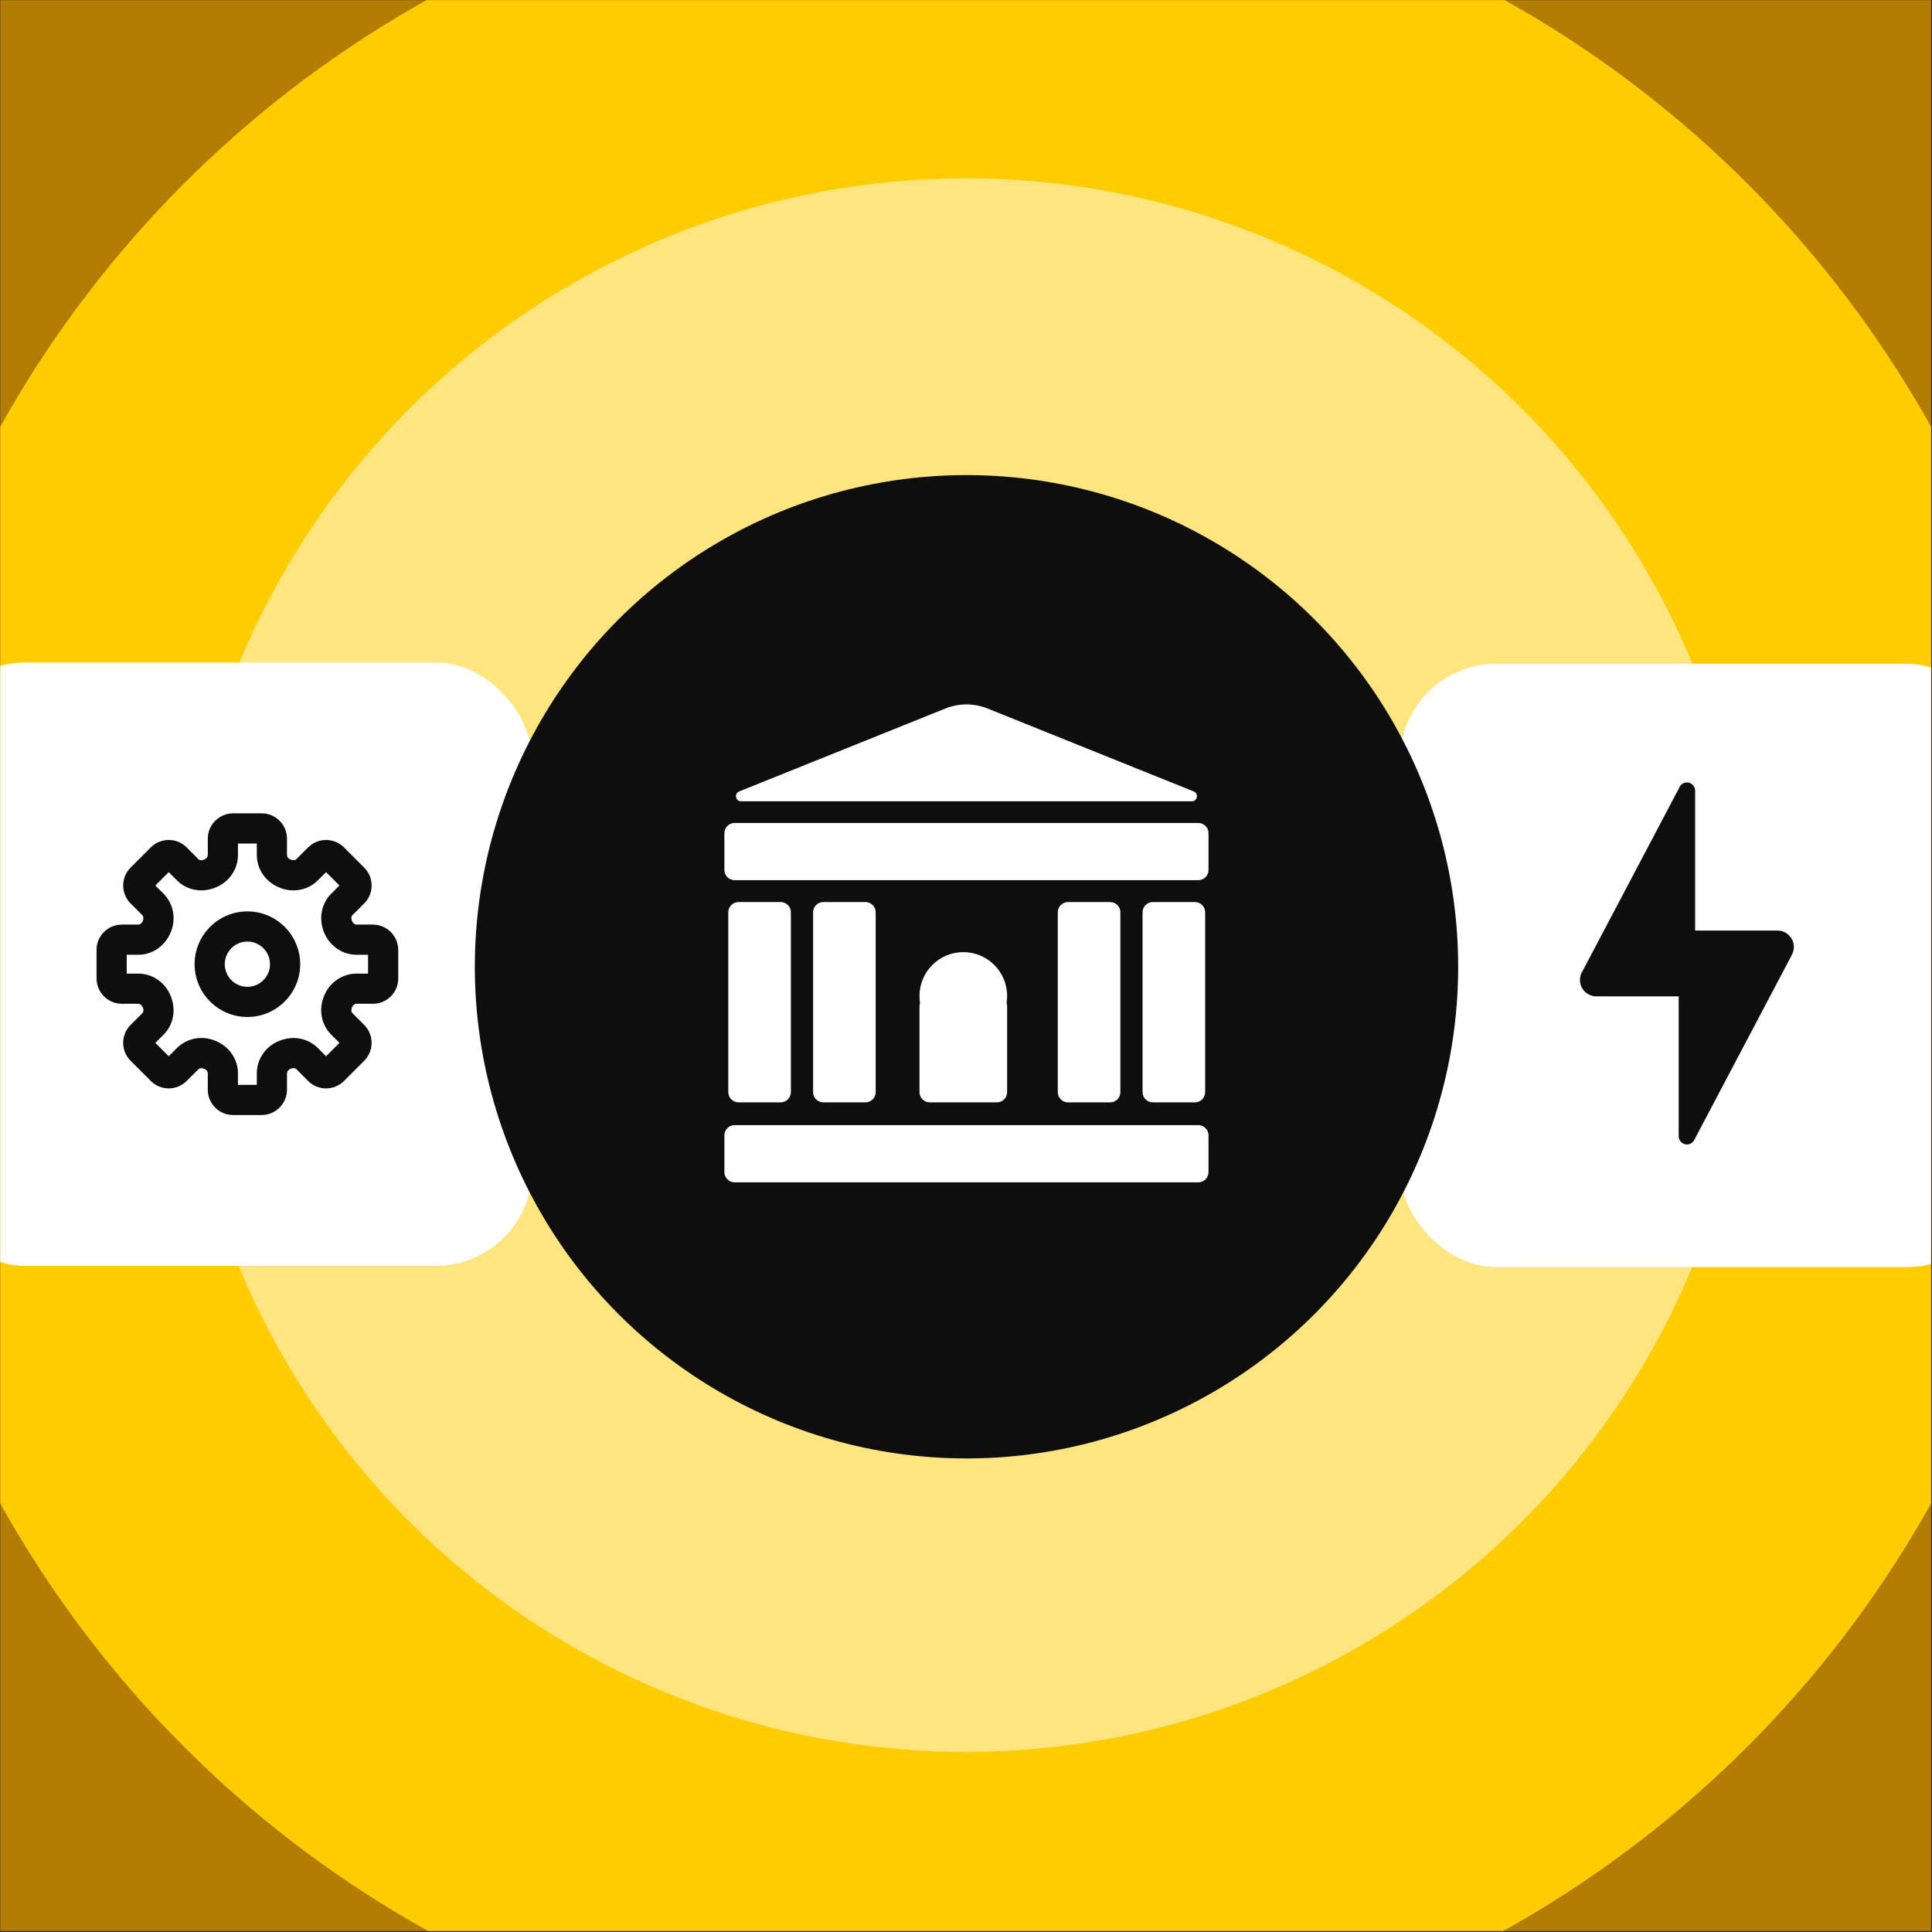
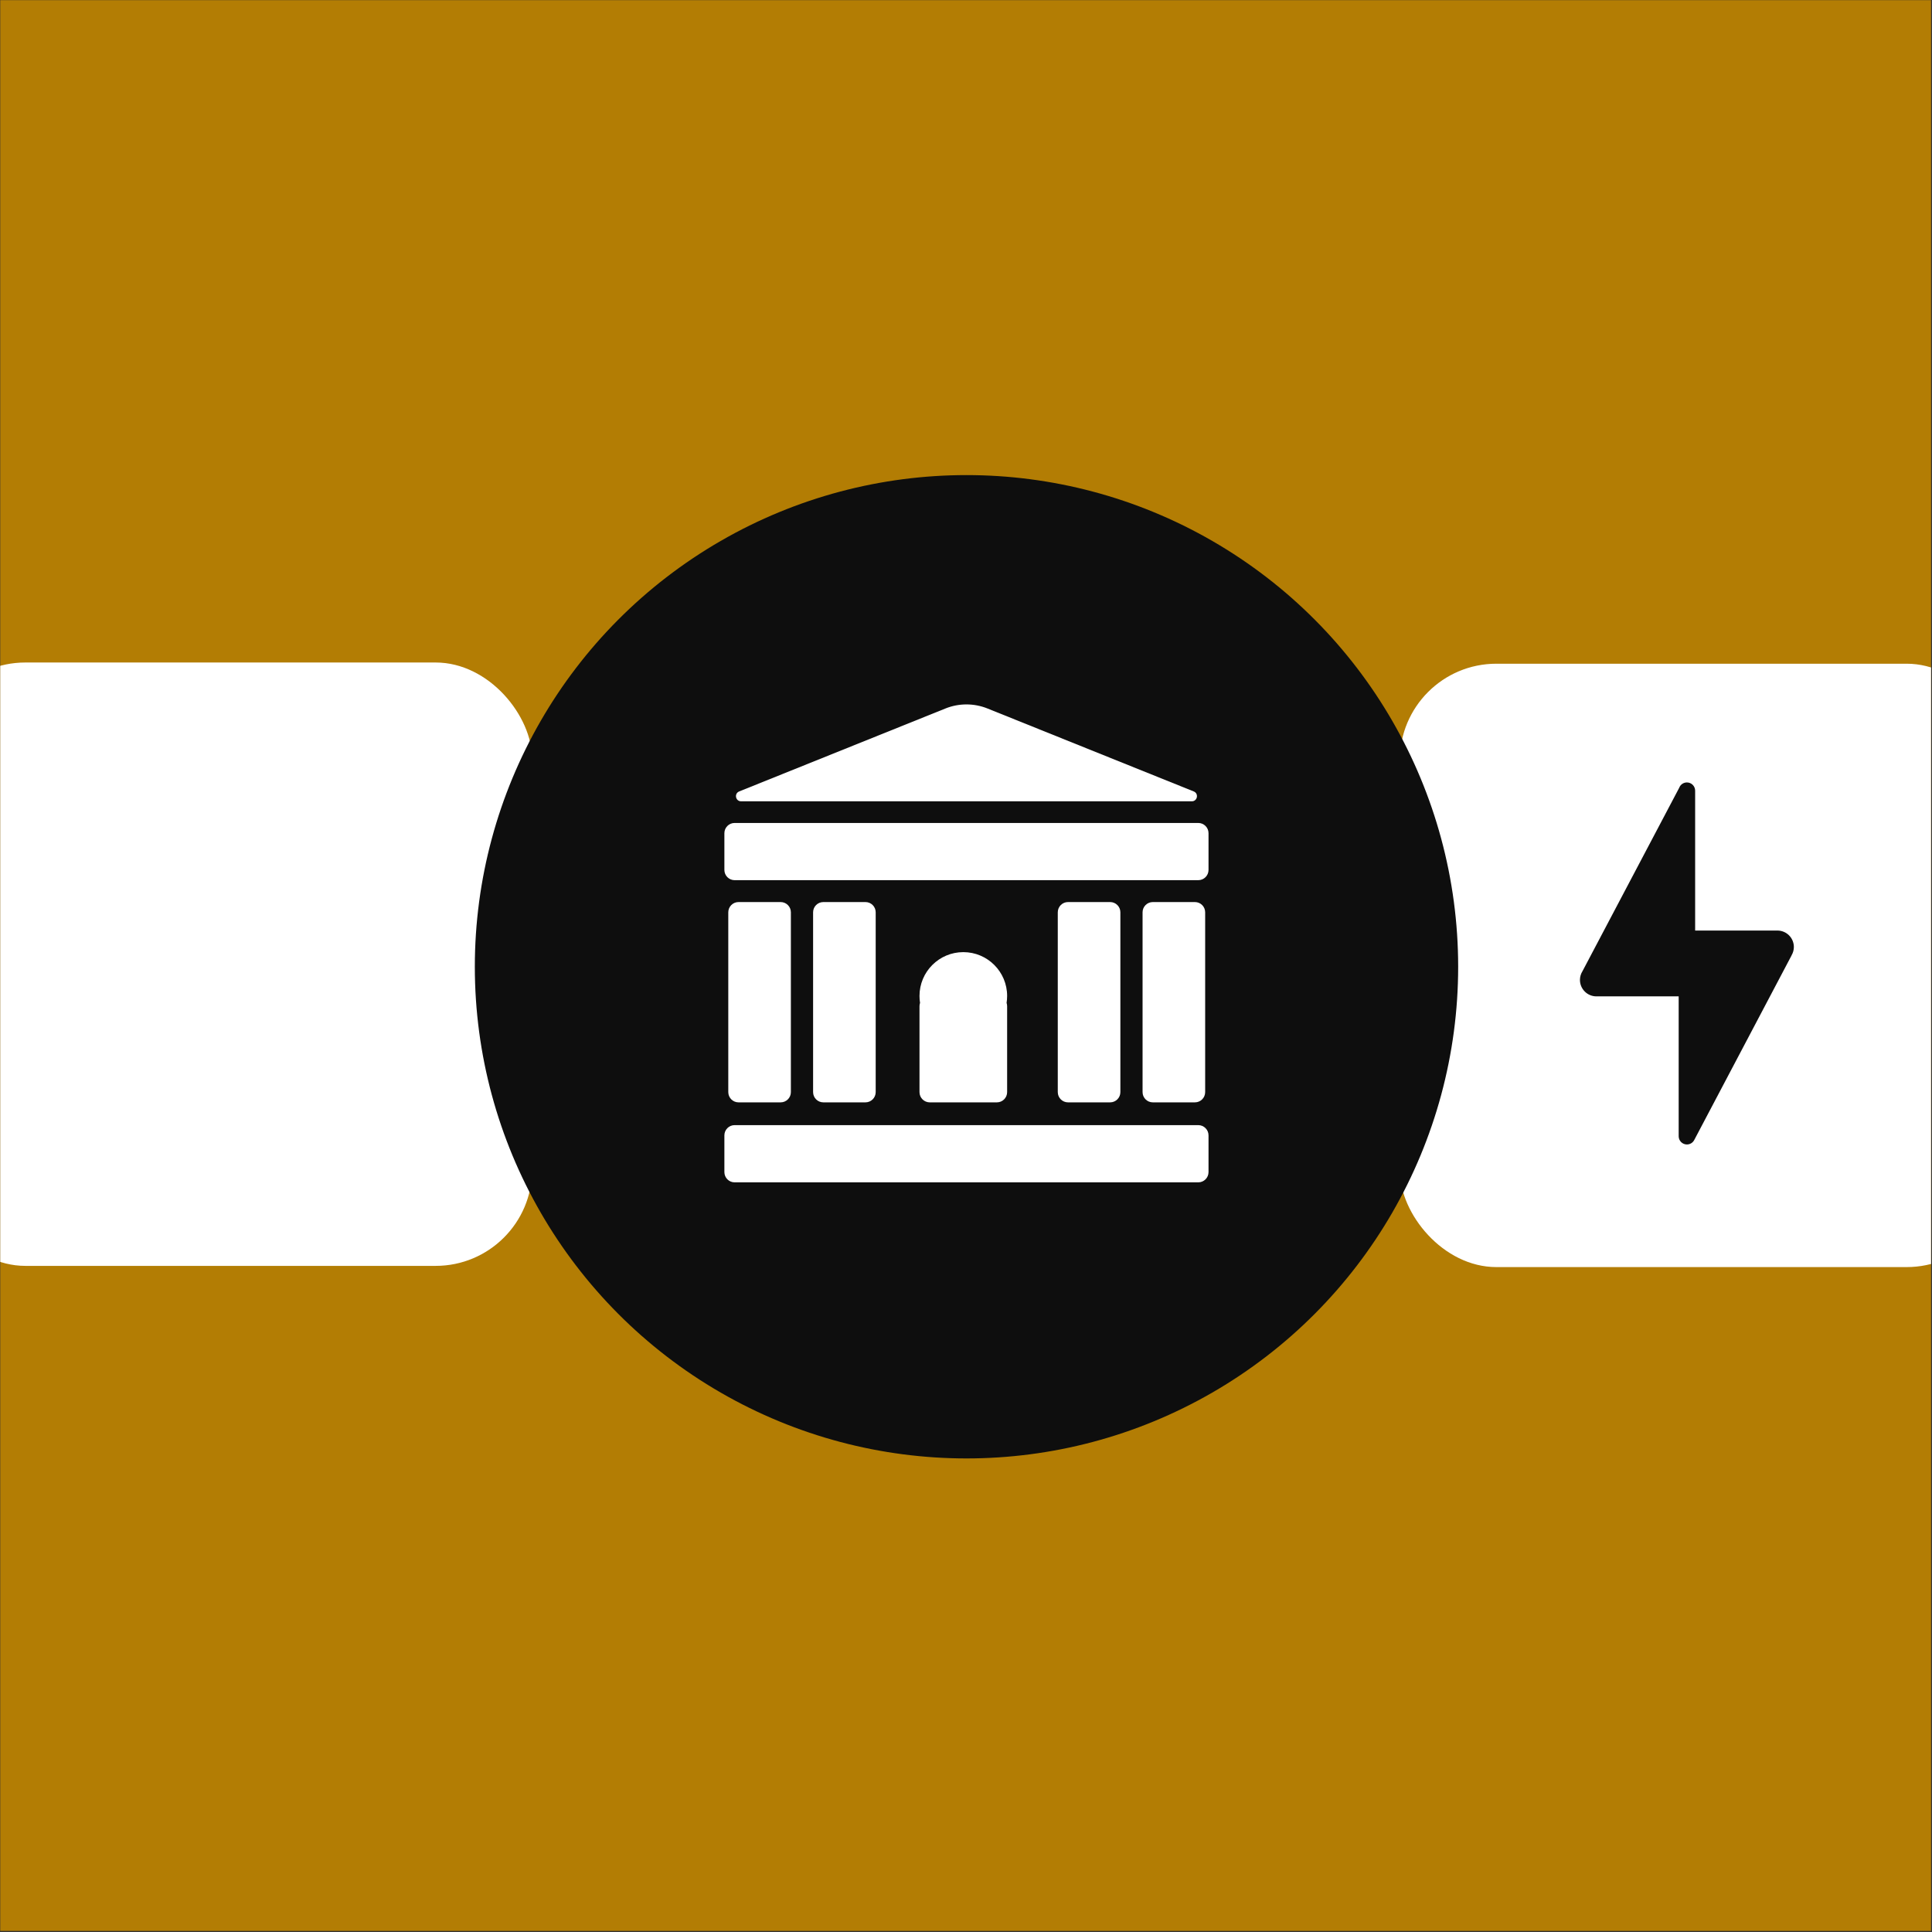
<svg xmlns="http://www.w3.org/2000/svg" width="1601" height="1601" viewBox="0 0 1601 1601" fill="none">
  <rect x="0" y="0" width="1601" height="1601" fill="#333333" stroke="none" />
  <g clip-path="url(#clip0_8029_17235)">
    <rect width="1600" height="1600" transform="translate(0.203 0.117)" fill="#B37D04" />
-     <ellipse cx="800.204" cy="799.783" rx="916.001" ry="916" fill="#FFCC00" />
-     <ellipse cx="800.204" cy="799.785" rx="652" ry="652" fill="#FFE57F" />
    <rect x="-59" y="549" width="500" height="500" rx="80" fill="white" />
-     <path d="M197.187 898.998H212.825V889.411C212.825 877.723 220.012 867.223 231.125 862.636C242.625 857.848 255.187 860.198 263.462 868.523L270.2 875.286L281.3 864.186L274.487 857.386C266.2 849.111 263.862 836.561 268.525 825.423C268.525 825.423 268.537 825.411 268.537 825.398L268.675 825.048C273.225 814.011 283.737 806.811 295.425 806.811H305V791.186H295.425C283.737 791.186 273.225 783.998 268.65 772.886C263.837 761.386 266.2 748.823 274.525 740.536L281.287 733.798L270.2 722.711L263.387 729.523C255.112 737.798 242.575 740.136 231.437 735.486C220.025 730.773 212.825 720.273 212.825 708.586V698.998H197.187V708.586C197.187 720.273 190 730.773 178.887 735.361C167.4 740.173 154.837 737.811 146.55 729.473L139.812 722.711L128.712 733.811L135.525 740.611C143.8 748.886 146.15 761.436 141.487 772.573C136.787 783.986 126.275 791.186 114.587 791.186H105V806.811H114.587C126.275 806.811 136.788 813.998 141.363 825.111C146.175 836.611 143.812 849.173 135.487 857.461L128.725 864.198L139.812 875.286L146.625 868.473C154.9 860.198 167.437 857.861 178.575 862.511C189.987 867.223 197.187 877.723 197.187 889.411V898.998ZM216.787 923.998H193.137C181.587 923.998 172.187 914.598 172.187 903.048V889.411C172.187 887.573 170.725 886.311 169.35 885.748C167.55 885.011 165.625 884.861 164.3 886.148L154.675 895.786C146.475 903.961 133.15 903.986 124.962 895.786L108.212 879.036C104.237 875.061 102.062 869.786 102.062 864.161C102.075 858.548 104.262 853.273 108.25 849.298L117.85 839.736C119.162 838.423 119.025 836.498 118.437 835.111C117.687 833.273 116.437 831.811 114.587 831.811H101.037C89.438 831.811 80 822.386 80 810.786V787.136C80 775.573 89.4 766.186 100.962 766.186H114.587C116.425 766.186 117.687 764.711 118.25 763.336C119 761.536 119.15 759.598 117.85 758.298L108.212 748.673C100.037 740.461 100.037 727.136 108.212 718.961L124.962 702.211C128.937 698.236 134.2 696.061 139.812 696.061H139.837C145.45 696.061 150.737 698.248 154.7 702.236L164.262 711.848C165.575 713.173 167.512 713.023 168.9 712.436C170.725 711.673 172.187 710.423 172.187 708.586V695.036C172.187 683.436 181.625 673.998 193.225 673.998H216.875C228.425 673.998 237.825 683.398 237.825 694.948V708.586C237.825 710.423 239.287 711.686 240.662 712.248C242.475 712.998 244.4 713.161 245.712 711.848L255.337 702.211C263.537 694.036 276.862 694.011 285.05 702.211L301.812 718.973C305.787 722.936 307.962 728.211 307.95 733.836C307.95 739.436 305.762 744.723 301.775 748.686L292.162 758.261C290.85 759.573 290.987 761.498 291.575 762.886C292.325 764.723 293.575 766.186 295.425 766.186H308.975C320.575 766.186 330 775.611 330 787.211V810.861C330 822.423 320.612 831.811 309.05 831.811H295.425C293.587 831.811 292.325 833.286 291.762 834.661C291.75 834.673 291.6 835.048 291.587 835.073C291.012 836.461 290.862 838.398 292.162 839.698L301.8 849.323C309.975 857.536 309.975 870.861 301.8 879.036L285.05 895.786C281.075 899.761 275.812 901.936 270.2 901.936H270.175C264.562 901.936 259.275 899.748 255.312 895.761L245.75 886.148C244.437 884.836 242.487 884.986 241.112 885.561C239.287 886.323 237.825 887.573 237.825 889.411V902.961C237.825 914.561 228.387 923.998 216.787 923.998ZM205.006 780.248C194.669 780.248 186.256 788.661 186.256 798.998C186.256 809.336 194.669 817.748 205.006 817.748C215.344 817.748 223.756 809.336 223.756 798.998C223.756 788.661 215.344 780.248 205.006 780.248ZM205.006 842.748C180.881 842.748 161.256 823.123 161.256 798.998C161.256 774.873 180.881 755.248 205.006 755.248C229.131 755.248 248.756 774.873 248.756 798.998C248.756 823.123 229.131 842.748 205.006 842.748Z" fill="#0E0E0E" />
    <rect x="1160" y="550" width="500" height="500" rx="80" fill="white" />
    <path d="M1397.9 648.391C1396.51 648.391 1395.15 648.817 1394 649.612C1392.86 650.407 1391.99 651.533 1391.51 652.838L1311.37 804.783C1310 806.952 1309.27 809.462 1309.26 812.027C1309.26 815.644 1310.7 819.112 1313.26 821.669C1315.81 824.227 1319.28 825.663 1322.9 825.663H1391.08V941.572C1391.08 943.381 1391.8 945.115 1393.08 946.394C1394.36 947.672 1396.09 948.391 1397.9 948.391C1399.15 948.392 1400.38 948.047 1401.46 947.394C1402.53 946.741 1403.4 945.805 1403.97 944.689L1484.7 791.599L1484.67 791.572C1485.88 789.503 1486.52 787.151 1486.53 784.754C1486.53 781.138 1485.1 777.669 1482.54 775.112C1479.98 772.555 1476.51 771.118 1472.9 771.118H1404.72V655.209C1404.72 653.401 1404 651.666 1402.72 650.388C1401.44 649.109 1399.71 648.391 1397.9 648.391Z" fill="#0E0E0E" />
    <ellipse cx="800.911" cy="801.132" rx="407.435" ry="407.435" fill="#0E0E0E" />
    <path fill-rule="evenodd" clip-rule="evenodd" d="M783.461 587.107C794.642 582.61 807.129 582.61 818.309 587.107L989.217 655.841C993.55 657.584 992.303 664.025 987.633 664.025H614.137C609.468 664.025 608.221 657.584 612.553 655.841L783.461 587.107ZM603.513 756.002C603.513 751.313 607.314 747.512 612.003 747.512H646.893C651.583 747.512 655.384 751.313 655.384 756.002V905.007C655.384 909.697 651.583 913.498 646.893 913.498H612.003C607.314 913.498 603.513 909.697 603.513 905.007V756.002ZM673.793 756.002C673.793 751.313 677.594 747.512 682.283 747.512H717.173C721.863 747.512 725.664 751.313 725.664 756.002V905.007C725.664 909.697 721.863 913.498 717.173 913.498H682.283C677.594 913.498 673.793 909.697 673.793 905.007V756.002ZM762.417 831.069C762.124 831.929 761.964 832.852 761.964 833.811V905.01C761.964 909.699 765.766 913.501 770.455 913.501H826.093C830.782 913.501 834.584 909.699 834.584 905.01V833.811C834.584 832.851 834.424 831.929 834.131 831.069C834.429 829.196 834.584 827.275 834.584 825.319C834.584 805.266 818.327 789.009 798.274 789.009C778.221 789.009 761.964 805.266 761.964 825.319C761.964 827.275 762.119 829.196 762.417 831.069ZM876.555 756.002C876.555 751.313 880.357 747.512 885.046 747.512H919.936C924.625 747.512 928.426 751.313 928.426 756.002V905.007C928.426 909.697 924.625 913.498 919.936 913.498H885.046C880.357 913.498 876.555 909.697 876.555 905.007V756.002ZM955.308 747.512C950.619 747.512 946.818 751.313 946.818 756.002V905.007C946.818 909.697 950.619 913.498 955.308 913.498H990.198C994.887 913.498 998.689 909.697 998.689 905.007V756.002C998.689 751.313 994.887 747.512 990.198 747.512H955.308ZM608.772 932.365C604.083 932.365 600.281 936.167 600.281 940.856V971.29C600.281 975.98 604.083 979.781 608.772 979.781H992.977C997.667 979.781 1001.47 975.98 1001.47 971.29V940.856C1001.47 936.167 997.667 932.365 992.977 932.365H608.772ZM600.281 690.455C600.281 685.766 604.083 681.965 608.772 681.965H992.977C997.667 681.965 1001.47 685.766 1001.47 690.455V720.89C1001.47 725.579 997.667 729.38 992.977 729.38H608.772C604.083 729.38 600.281 725.579 600.281 720.89V690.455Z" fill="white" />
  </g>
  <defs>
    <clipPath id="clip0_8029_17235">
      <rect width="1600" height="1600" fill="white" transform="translate(0.203 0.117)" />
    </clipPath>
  </defs>
</svg>